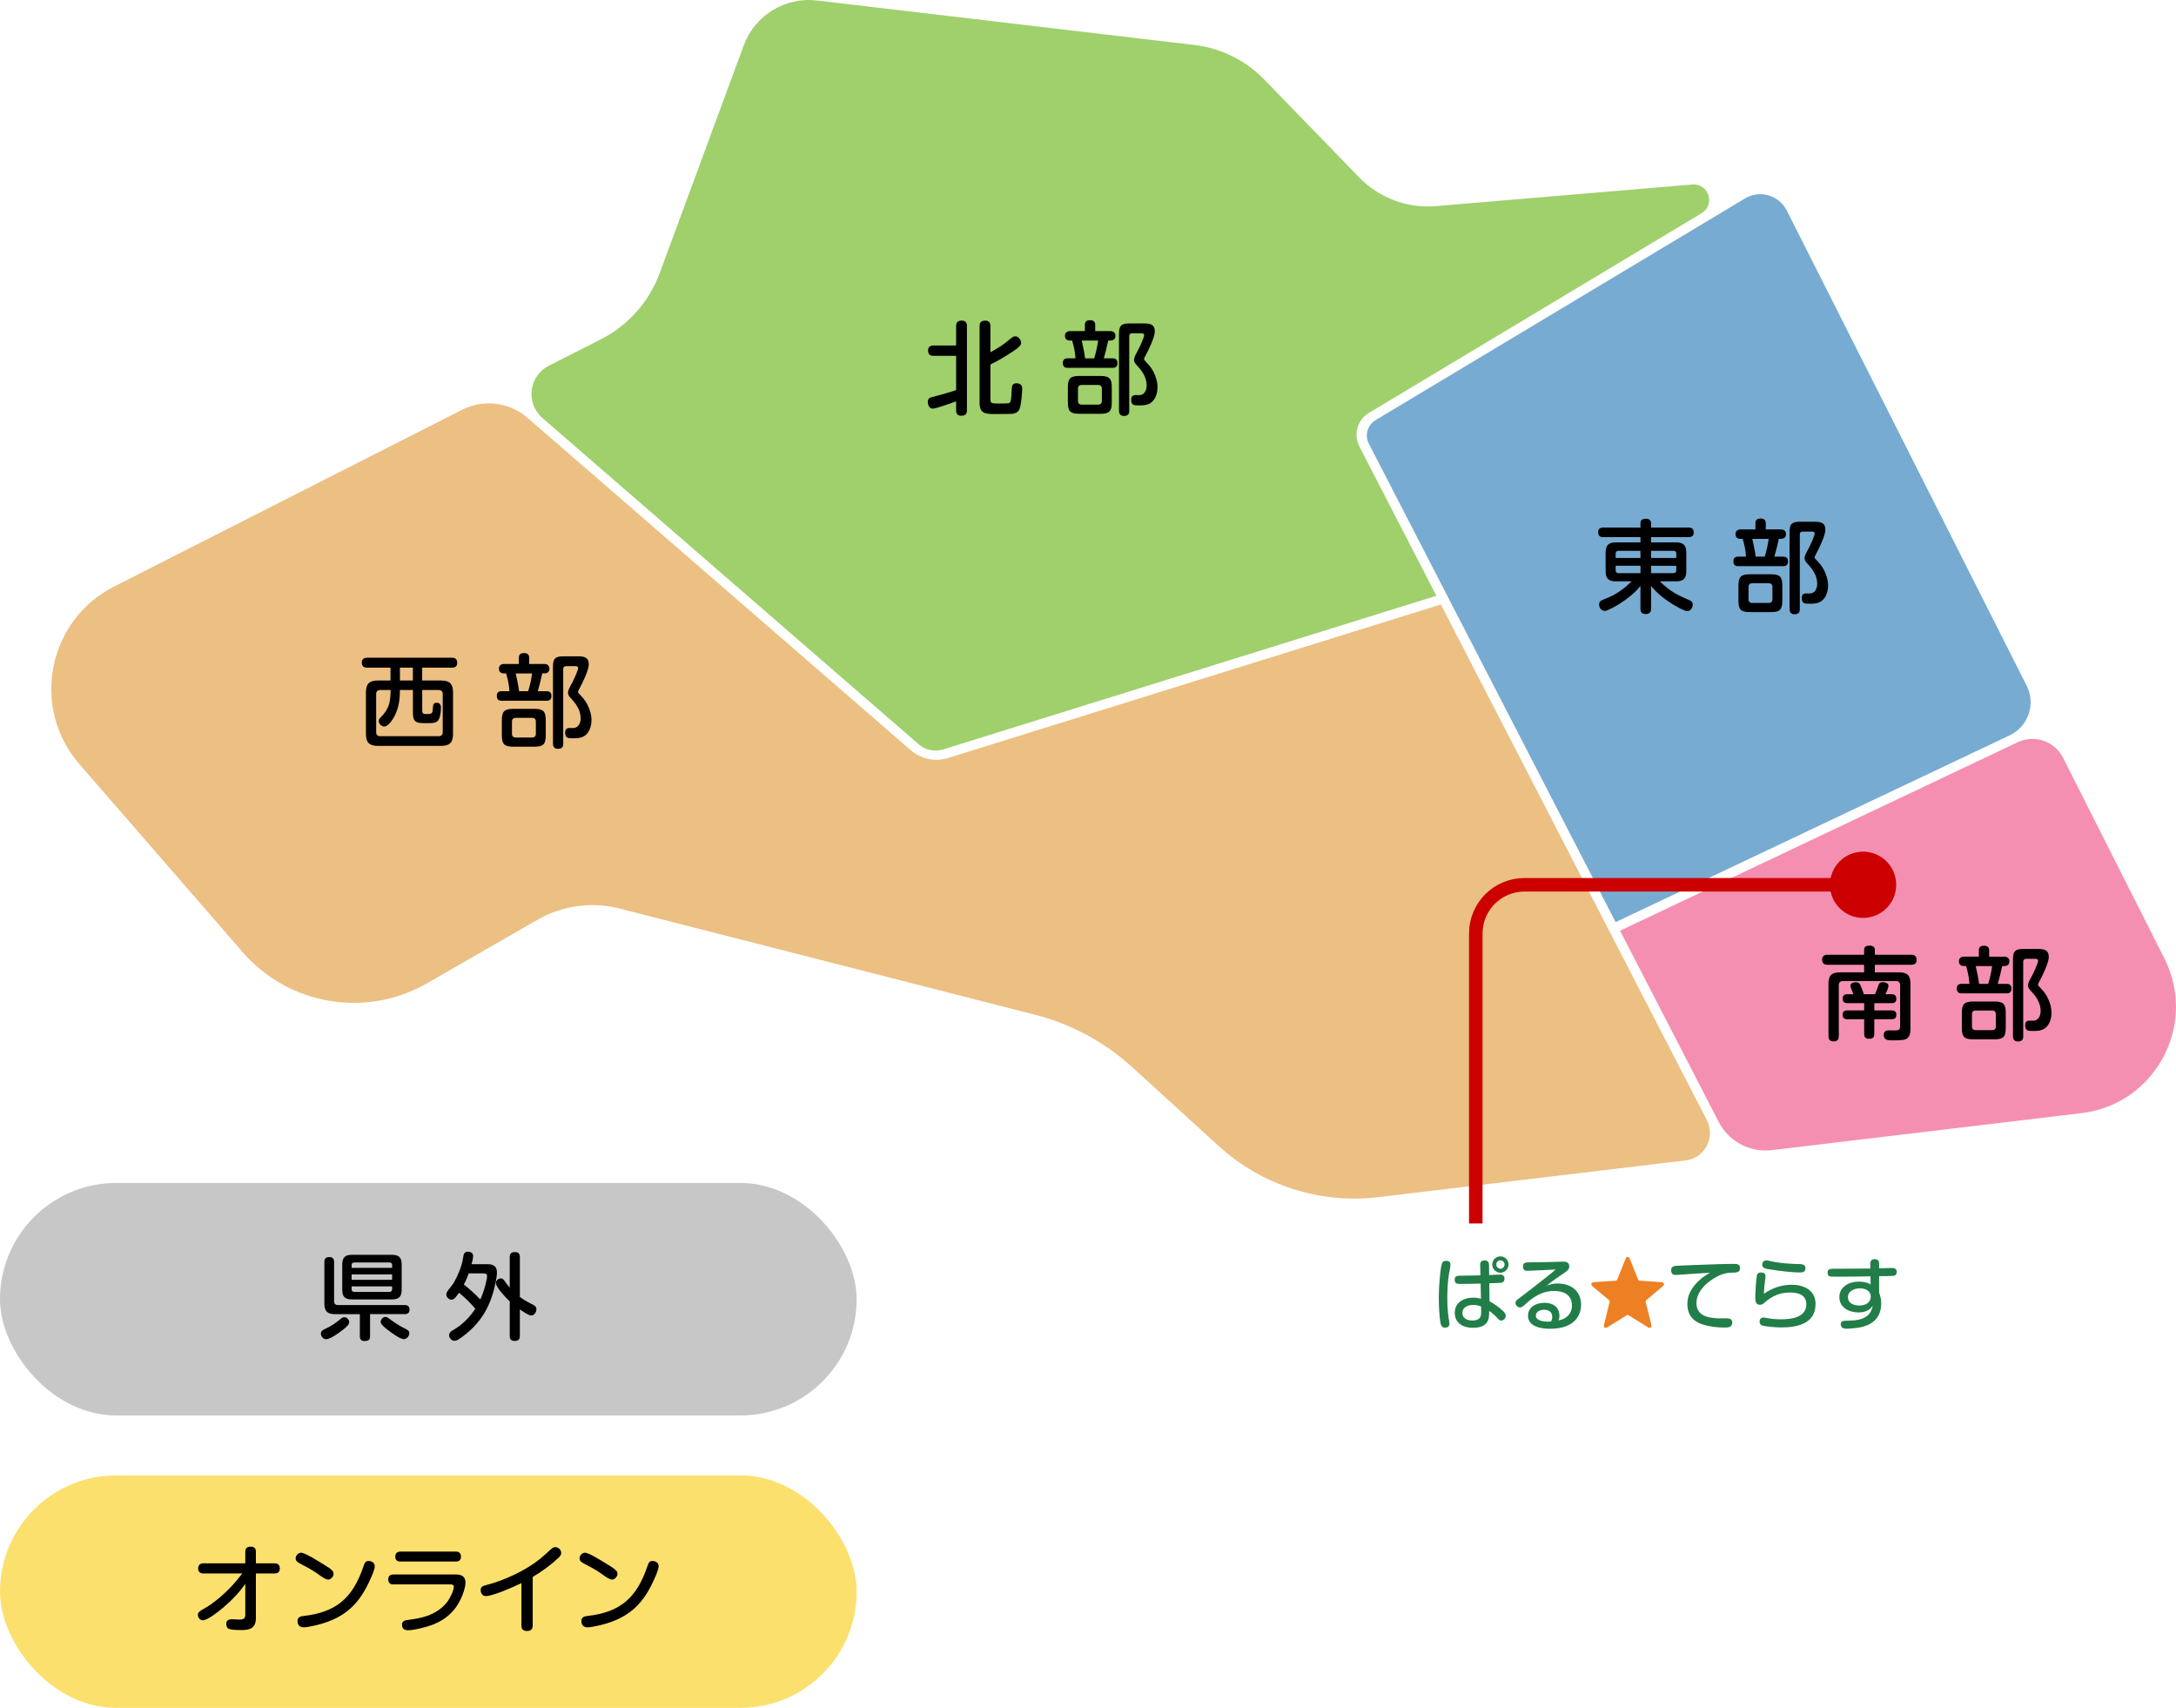
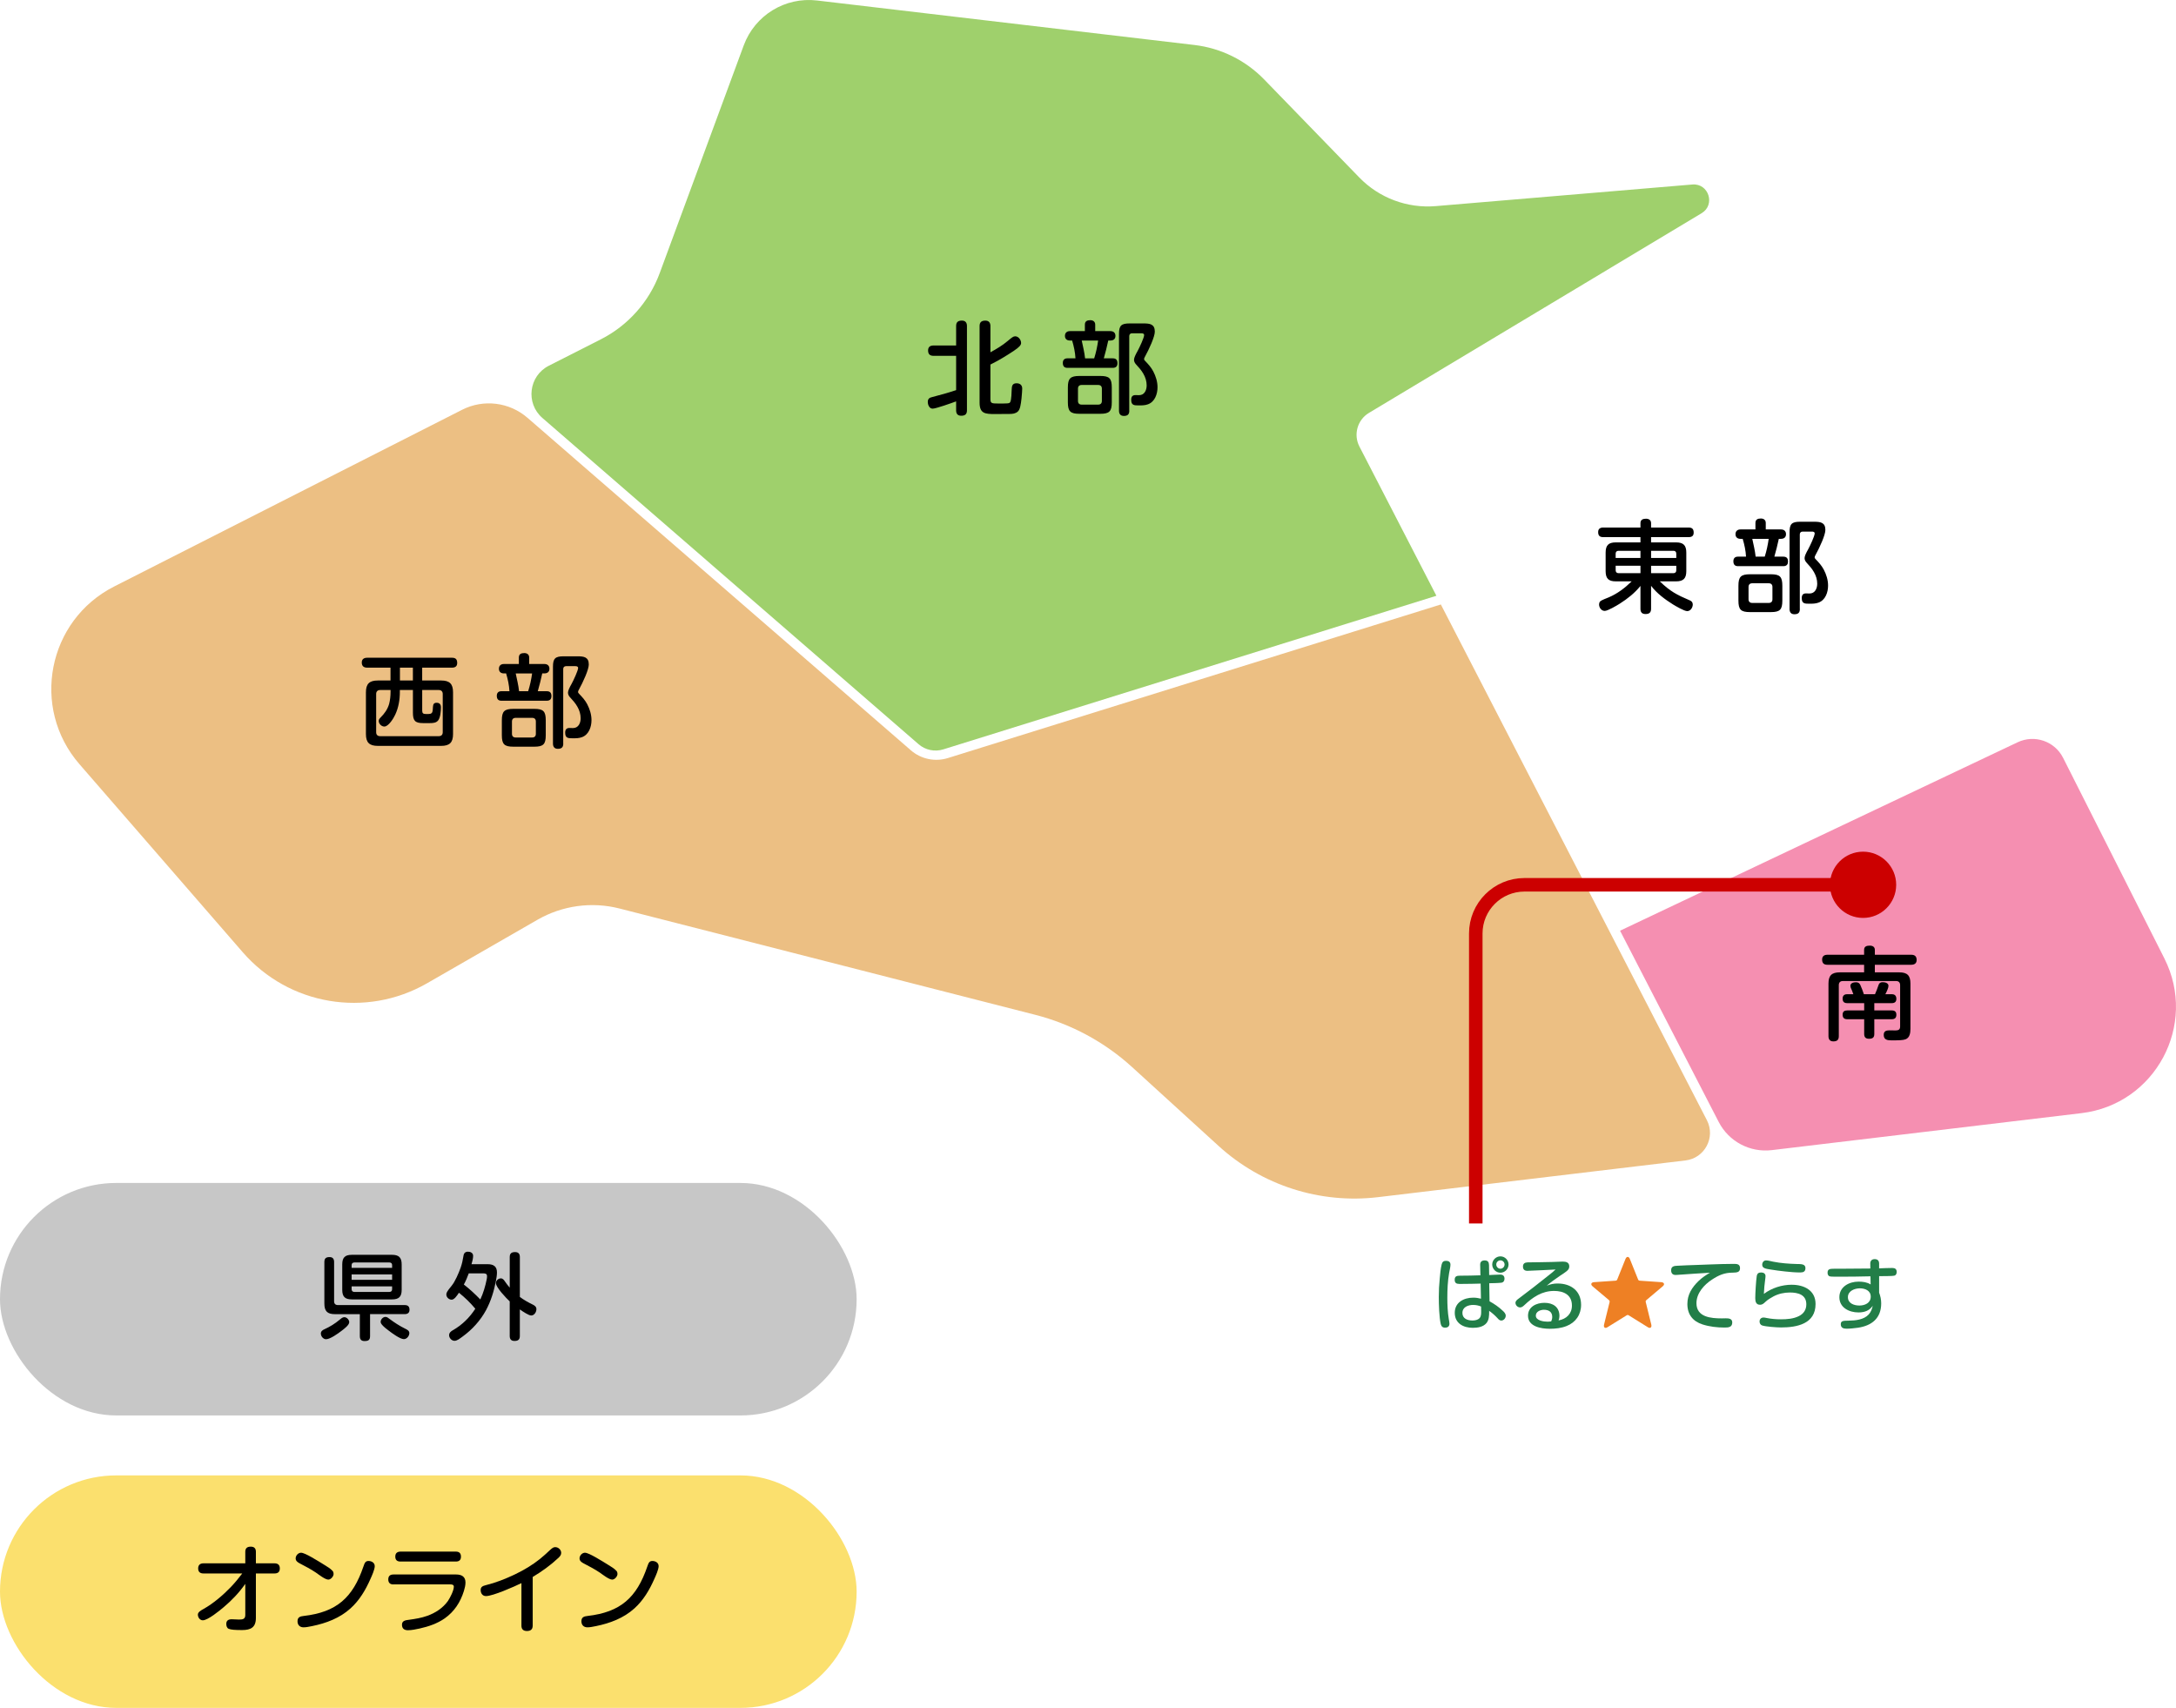
<svg xmlns="http://www.w3.org/2000/svg" id="_レイヤー_1" data-name="レイヤー 1" viewBox="0 0 1126.75 884.21">
  <defs>
    <style>
      .cls-1 {
        fill: #f58fb1;
      }

      .cls-2 {
        fill: #c00;
      }

      .cls-3 {
        fill: #fbe06e;
      }

      .cls-4 {
        fill: #c7c7c7;
      }

      .cls-5 {
        fill: #77abd2;
      }

      .cls-6 {
        fill: #227e48;
      }

      .cls-7 {
        fill: #ee8024;
      }

      .cls-8 {
        fill: none;
        stroke: #c00;
        stroke-miterlimit: 10;
        stroke-width: 7px;
      }

      .cls-9 {
        fill: #9fd06c;
      }

      .cls-10 {
        fill: #ecbf83;
      }
    </style>
  </defs>
  <rect class="cls-4" x="0" y="612.45" width="443.57" height="120.36" rx="60.18" ry="60.18" />
  <g>
    <path d="M176.68,689.14c-1.67,1.27-5.73,4.21-7.84,4.21-1.47,0-2.7-1.52-2.7-2.94,0-1.23.93-1.81,1.91-2.25,2.79-1.27,5.34-2.84,7.69-4.8,1.03-.88,1.71-1.42,2.55-1.42,1.27,0,2.55,1.32,2.55,2.6,0,1.42-2.5,3.38-4.17,4.61ZM191.62,691.74c0,2.11-.98,2.55-2.89,2.55-1.71,0-2.4-.88-2.4-2.55v-11.37h-12.93c-3.92,0-5.44-1.57-5.44-5.49v-21.51c0-1.91.88-2.55,2.69-2.55,1.67,0,2.35.93,2.35,2.55v20.38c0,1.23.74,1.91,1.91,1.91h34.59c1.71,0,2.55.73,2.55,2.45,0,1.62-1.03,2.25-2.55,2.25h-17.88v11.37ZM207.99,667.78c0,3.53-1.42,4.95-4.95,4.95h-20.87c-3.53,0-4.95-1.42-4.95-4.95v-13.18c0-3.53,1.42-4.95,4.95-4.95h20.87c3.53,0,4.95,1.47,4.95,4.95v13.18ZM203.04,656.41v-1.42c0-.88-.49-1.37-1.37-1.37h-18.23c-.83,0-1.37.49-1.37,1.37v1.42h20.97ZM203.04,662.59v-2.79h-20.97v2.79h20.97ZM182.07,667.49c0,.83.54,1.37,1.37,1.37h18.23c.88,0,1.37-.54,1.37-1.37v-1.52h-20.97v1.52ZM201.28,688.9c-1.23-.93-2.45-1.86-3.48-3.04-.39-.44-.69-.98-.69-1.52,0-1.27,1.22-2.55,2.5-2.55.78,0,1.47.54,2.01.98,2.6,1.96,5.34,3.72,8.23,5.14.98.49,2.11,1.03,2.11,2.25,0,1.52-1.32,3.14-2.84,3.14-1.96,0-6.27-3.18-7.84-4.41Z" />
    <path d="M237.63,669.3c-1.03,1.57-2.4,3.58-3.77,3.58s-2.74-1.23-2.74-2.65c0-.93.25-1.52,2.74-4.56,1.81-2.2,3.62-6.47,4.65-9.31.74-2.06,1.18-4.31,1.52-6.37.2-1.27.98-1.96,2.3-1.96s2.65.64,2.65,2.11c0,1.03-.15,2.01-.83,4.36h8.33c2.99,0,4.85,1.08,4.85,4.26,0,1.42-.25,2.84-.49,4.21-1.03,5.34-2.6,10.58-5.19,15.38-2.94,5.39-7.15,10-12.05,13.57-1.71,1.27-2.99,2.25-4.26,2.25-1.47,0-2.79-1.47-2.79-2.89,0-1.27.93-2.01,1.96-2.6,4.7-2.65,8.72-6.61,11.61-11.12-2.55-3.04-5.39-5.83-8.48-8.28ZM252.04,662.24c.1-.49.15-.98.15-1.52,0-1.27-.83-1.47-1.96-1.47h-7.5c-.74,1.96-1.52,3.92-2.55,5.78,3.04,2.35,5.88,5,8.53,7.74,1.57-3.33,2.6-6.91,3.33-10.53ZM275.9,675.43c.98.49,1.86,1.13,1.86,2.35,0,1.47-1.08,3.28-2.7,3.28-1.22,0-4.07-1.86-5.88-3.14v13.77c0,1.91-.98,2.55-2.79,2.55-1.71,0-2.45-.93-2.45-2.55v-17.93c-1.67-1.52-7.15-7.25-7.15-9.41,0-1.37,1.22-2.5,2.55-2.5,1.03,0,1.62.83,2.11,1.57.78,1.18,1.62,2.21,2.5,3.23v-15.87c0-1.91.98-2.55,2.79-2.55,1.71,0,2.45.93,2.45,2.55v20.68c2.11,1.57,4.36,2.84,6.71,3.97Z" />
  </g>
  <rect class="cls-3" x="0" y="763.85" width="443.57" height="120.36" rx="60.18" ry="60.18" />
  <g>
    <path d="M115.84,832.06c-2.06,1.76-8.23,6.81-10.83,6.81-1.52,0-2.55-1.52-2.55-2.94,0-1.27,1.52-2.16,2.94-2.94,5-2.79,10.09-7.15,14.06-11.27,2.16-2.25,4.12-4.65,5.98-7.1h-20.04c-1.76,0-2.79-.78-2.79-2.6s1.03-2.65,2.79-2.65h21.61v-5.98c0-1.91,1.03-2.65,2.84-2.65s2.65.93,2.65,2.65v5.98h9.6c1.76,0,2.79.78,2.79,2.65s-1.03,2.6-2.79,2.6h-9.6v23.03c0,4.9-2.65,6.27-7.15,6.27-3.53,0-5.73-.15-6.91-.64-.98-.39-1.27-1.57-1.27-2.55,0-1.81,1.18-2.4,2.84-2.4,1.22,0,2.5.15,3.72.15,1.86,0,3.28-.15,3.28-2.35v-16.12c-3.18,4.51-6.96,8.53-11.17,12.05Z" />
    <path d="M155.93,803.89c.98,0,3.14,1.03,5.39,2.3,2.55,1.42,5.24,3.14,6.37,3.82,1.42.88,3.53,2.11,4.56,3.33.34.39.49.98.49,1.52,0,1.27-1.42,2.94-2.74,2.94-1.67,0-5-2.65-6.42-3.63-2.65-1.81-5.59-3.28-8.43-4.8-1.03-.54-2.06-1.27-2.06-2.55,0-1.47,1.32-2.94,2.84-2.94ZM194.05,810.8c0,1.71-1.47,5-2.21,6.61-2.5,5.68-5.68,11.12-10.39,15.34-5.54,5-12.59,7.64-19.79,9.11-2.11.44-3.28.64-4.51.64-1.91,0-3.09-1.23-3.09-3.14,0-2.11,1.37-2.55,3.18-2.74,17.05-1.96,25.43-9.46,30.92-25.53.64-1.86,1.03-2.94,2.65-2.94s3.23.93,3.23,2.65Z" />
    <path d="M203.7,820.3c-1.67,0-2.65-.83-2.65-2.6s.98-2.55,2.65-2.55h32.53c2.74,0,4.8,1.08,4.8,4.12,0,1.52-.39,2.99-.83,4.46-1.81,5.78-4.95,10.63-9.95,14.16-3.87,2.69-8.38,4.21-12.98,5.24-1.96.39-4.02.88-6.03.88-1.86,0-3.09-.83-3.09-2.84s1.57-2.35,3.87-2.6c3.14-.44,6.22-.93,9.21-2.01,4.17-1.47,8.08-4.02,10.68-7.64,1.13-1.67,3.09-5.44,3.09-7.45,0-1.03-.93-1.18-1.76-1.18h-29.54ZM236.04,803.3c1.71,0,2.65.83,2.65,2.6s-.93,2.55-2.65,2.55h-28.71c-1.71,0-2.65-.83-2.65-2.55s.93-2.55,2.65-2.6h28.71Z" />
    <path d="M275.83,841.67c0,1.96-1.13,2.74-2.99,2.74s-2.84-.93-2.84-2.74v-22.05c-3.58,1.76-14.75,6.71-18.37,6.71-1.76,0-2.74-1.42-2.74-3.14s1.18-2.11,2.65-2.5c5.19-1.27,10.24-3.28,15.09-5.59,4.61-2.2,9.06-4.85,13.03-8.04,1.86-1.52,3.58-3.09,5.29-4.7,1.03-.93,1.67-1.37,2.55-1.37,1.62,0,3.09,1.37,3.09,2.99,0,1.08-.69,1.86-1.42,2.55-4.07,3.82-8.57,7.06-13.33,9.9v25.23Z" />
    <path d="M302.93,803.89c.98,0,3.14,1.03,5.39,2.3,2.55,1.42,5.24,3.14,6.37,3.82,1.42.88,3.53,2.11,4.56,3.33.34.39.49.98.49,1.52,0,1.27-1.42,2.94-2.74,2.94-1.67,0-5-2.65-6.42-3.63-2.65-1.81-5.59-3.28-8.43-4.8-1.03-.54-2.06-1.27-2.06-2.55,0-1.47,1.32-2.94,2.84-2.94ZM341.05,810.8c0,1.71-1.47,5-2.21,6.61-2.5,5.68-5.68,11.12-10.39,15.34-5.54,5-12.59,7.64-19.79,9.11-2.11.44-3.28.64-4.51.64-1.91,0-3.09-1.23-3.09-3.14,0-2.11,1.37-2.55,3.18-2.74,17.05-1.96,25.43-9.46,30.92-25.53.64-1.86,1.03-2.94,2.65-2.94s3.23.93,3.23,2.65Z" />
  </g>
-   <path class="cls-5" d="M836.58,477.4l204.05-96.7c9.63-4.56,13.61-16.17,8.81-25.68l-124.22-246c-4.04-7.99-14.01-10.87-21.69-6.27l-191.25,114.77c-4.2,2.52-5.72,7.86-3.47,12.21l127.77,247.66Z" />
  <path class="cls-1" d="M1120.75,496.24l-52.46-103.89c-4.36-8.63-14.79-12.2-23.53-8.07l-205.88,97.57,51.09,99.03c5.22,10.11,16.16,15.92,27.46,14.57l160.39-19.15c38.21-4.56,60.27-45.71,42.93-80.06Z" />
  <path class="cls-10" d="M746.11,312.94l-255.28,79.52c-6.65,2.07-13.91.56-19.17-4.01l-198.53-172.15c-9.38-8.13-22.75-9.78-33.82-4.16l-180.21,91.51c-34.48,17.51-43.32,62.77-17.97,91.97l84.56,97.37c23.87,27.49,63.86,34.23,95.43,16.08l57.19-32.89c12.88-7.4,28.14-9.49,42.53-5.81l215.11,54.99c18.75,4.79,36.03,14.12,50.33,27.16l44.73,40.78c22.39,20.41,52.54,30.08,82.62,26.49l159.15-19c9.95-1.19,15.65-11.94,11.06-20.84l-137.75-266.99Z" />
  <path class="cls-9" d="M488.44,387.97l255.34-79.53-39.87-77.27c-3.2-6.2-1.03-13.82,4.95-17.41l172.25-103.37c7.28-4.37,3.66-15.58-4.8-14.87l-132.87,11.19c-14.75,1.24-29.28-4.2-39.59-14.82l-49.25-50.75c-9.63-9.92-22.39-16.23-36.12-17.85L423.02.25c-16.48-1.94-32.15,7.66-37.9,23.23l-43.52,117.92c-5.49,14.87-16.39,27.12-30.53,34.3l-26.89,13.65c-10.39,5.28-12.13,19.4-3.32,27.04l194.78,168.9c3.52,3.05,8.36,4.06,12.8,2.68Z" />
  <g>
    <path d="M482.94,211.57c-1.78,0-2.52-2.04-2.52-3.51,0-1.62.89-2.2,2.36-2.52,4.14-1.05,8.23-2.2,12.31-3.56v-17.76h-11.74c-1.89,0-2.78-.94-2.78-2.78s1.1-2.57,2.78-2.57h11.74v-10.11c0-2.04,1.05-2.78,2.99-2.78,1.78,0,2.62,1.05,2.62,2.78v43.7c0,2.04-1.05,2.78-2.99,2.78-1.83,0-2.62-1.05-2.62-2.78v-4.66c-2.1.79-10.48,3.77-12.16,3.77ZM512.86,206.8c0,2.04.89,2.1,3.77,2.1h3.04c1.26,0,2.62-.05,3.04-.31.68-.42,1-1.89,1.15-6.81.05-1.89.31-3.35,2.52-3.35,1.78,0,2.93.94,2.93,2.72,0,.84-.16,3.2-.37,5.19-.37,3.25-.73,5.66-1.89,6.71-1.21,1.1-2.78,1.26-4.3,1.26-2.1.05-5.55.05-7.6.05-4.98,0-7.91-.21-7.91-5.87v-39.72c0-1.99,1.05-2.78,2.99-2.78,1.78,0,2.62,1.05,2.62,2.78v13.62c3.14-1.73,6.18-3.51,8.96-5.87,2.2-1.83,2.88-2.41,3.88-2.41,1.73,0,3.04,1.89,3.04,3.46,0,1.05-.84,2.1-3.72,4.03-3.93,2.62-7.91,5.03-12.16,7.13v18.08Z" />
    <path d="M561.76,168.08c0-1.83,1.21-2.31,2.83-2.31,1.47,0,2.52.79,2.52,2.31v3.35h7.86c1.57,0,2.62.84,2.62,2.46s-1.05,2.41-2.62,2.41h-1.1c-.63,3.09-1.47,6.18-2.31,9.22h4.61c1.73,0,2.46.84,2.46,2.52s-.89,2.41-2.46,2.41h-23.42c-1.68,0-2.41-.89-2.41-2.57,0-1.52.84-2.36,2.36-2.36h4.19c-.16-3.09-.84-6.24-1.73-9.22h-1.15c-1.52,0-2.57-.79-2.57-2.41s1.05-2.46,2.57-2.46h7.75v-3.35ZM569.72,194.64c4.72,0,5.97,1.26,5.97,5.97v7.65c0,4.72-1.26,5.97-5.97,5.97h-10.74c-4.77,0-6.03-1.26-6.03-5.97v-7.65c0-4.66,1.26-5.97,6.03-5.97h10.74ZM560.08,199.31c-1.21,0-1.89.68-1.89,1.89v6.39c0,1.21.68,1.89,1.89,1.89h8.59c1.21,0,1.89-.68,1.89-1.89v-6.39c0-1.21-.68-1.89-1.89-1.89h-8.59ZM561.86,185.53h4.72c.94-2.99,1.62-6.13,2.04-9.22h-8.49c.63,3.04,1.42,6.13,1.73,9.22ZM584.76,212.62c0,1.94-.89,2.72-2.83,2.72-1.73,0-2.51-1.05-2.51-2.72v-39.77c0-4.24,1.15-5.4,5.45-5.4h7.28c3.2,0,5.82.31,5.82,4.24,0,2.62-2.88,8.96-5.19,13.15-.16.31-.37.68-.37,1.05s.26.68.52.94c1.73,1.83,3.04,3.2,4.24,5.45,1.31,2.52,2.2,5.29,2.2,8.23,0,3.46-1.36,7.49-4.93,8.8-1.52.58-3.14.58-4.72.58-2.41,0-3.98,0-3.98-2.93,0-1.52.63-2.41,2.2-2.41.63,0,1.26.05,1.83.05,2.83,0,3.98-2.57,3.98-5.08,0-2.1-.63-4.14-1.68-5.97-1.05-1.89-2.52-3.46-3.98-5.08-.52-.63-.89-1.36-.89-2.2,0-1,.73-2.57,1.89-4.61.84-1.52,3.35-6.81,3.35-8.17,0-.84-.84-.94-1.47-.94h-4.77c-.94,0-1.47.58-1.47,1.47v38.62Z" />
  </g>
  <g>
    <path d="M867.89,280.81c3.77,0,5.29,1.52,5.29,5.29v9.59c0,3.77-1.52,5.29-5.29,5.29h-8.44c5.4,5.19,8.8,6.97,15.56,9.85.94.37,1.52,1.1,1.52,2.1,0,1.62-1.15,3.46-2.88,3.46-1.57,0-5.97-2.62-7.44-3.51-4.14-2.62-8.23-5.61-11.27-9.59v11.89c0,1.99-1,2.72-2.88,2.72s-2.62-1-2.62-2.72v-11.84c-2.93,3.67-6.71,6.65-10.69,9.17-1.47.94-6.24,3.77-7.81,3.77-1.73,0-2.93-1.68-2.93-3.35,0-.52.16-1.1.52-1.52.68-.73,3.51-1.73,4.61-2.2,4.4-1.89,8.33-4.87,11.74-8.23h-8.23c-3.77,0-5.24-1.52-5.24-5.29v-9.59c0-3.77,1.47-5.29,5.24-5.29h12.79v-2.72h-19.23c-1.89,0-2.67-.79-2.67-2.67,0-1.68,1.1-2.31,2.67-2.31h19.23v-2.25c0-1.83,1.31-2.31,2.88-2.31,1.47,0,2.62.73,2.62,2.31v2.25h19.39c1.89,0,2.67.79,2.67,2.67,0,1.73-1.05,2.31-2.67,2.31h-19.39v2.72h12.94ZM849.44,285.16h-11.37c-.94,0-1.47.58-1.47,1.47v2.25h12.84v-3.72ZM836.61,292.91v2.36c0,.89.52,1.47,1.47,1.47h11.37v-3.83h-12.84ZM867.99,288.88v-2.25c0-.89-.52-1.47-1.41-1.47h-11.63v3.72h13.05ZM854.95,296.74h11.63c.89,0,1.41-.58,1.41-1.47v-2.36h-13.05v3.83Z" />
    <path d="M908.98,270.75c0-1.83,1.21-2.31,2.83-2.31,1.47,0,2.52.79,2.52,2.31v3.35h7.86c1.57,0,2.62.84,2.62,2.46s-1.05,2.41-2.62,2.41h-1.1c-.63,3.09-1.47,6.18-2.31,9.22h4.61c1.73,0,2.46.84,2.46,2.52s-.89,2.41-2.46,2.41h-23.42c-1.68,0-2.41-.89-2.41-2.57,0-1.52.84-2.36,2.36-2.36h4.19c-.16-3.09-.84-6.24-1.73-9.22h-1.15c-1.52,0-2.57-.79-2.57-2.41s1.05-2.46,2.57-2.46h7.75v-3.35ZM916.94,297.31c4.72,0,5.97,1.26,5.97,5.97v7.65c0,4.72-1.26,5.97-5.97,5.97h-10.74c-4.77,0-6.03-1.26-6.03-5.97v-7.65c0-4.66,1.26-5.97,6.03-5.97h10.74ZM907.3,301.98c-1.21,0-1.89.68-1.89,1.89v6.39c0,1.21.68,1.89,1.89,1.89h8.59c1.21,0,1.89-.68,1.89-1.89v-6.39c0-1.21-.68-1.89-1.89-1.89h-8.59ZM909.08,288.19h4.72c.94-2.99,1.62-6.13,2.04-9.22h-8.49c.63,3.04,1.42,6.13,1.73,9.22ZM931.98,315.29c0,1.94-.89,2.72-2.83,2.72-1.73,0-2.51-1.05-2.51-2.72v-39.77c0-4.24,1.15-5.4,5.45-5.4h7.28c3.2,0,5.82.31,5.82,4.24,0,2.62-2.88,8.96-5.19,13.15-.16.31-.37.68-.37,1.05s.26.68.52.94c1.73,1.83,3.04,3.2,4.24,5.45,1.31,2.52,2.2,5.29,2.2,8.23,0,3.46-1.36,7.49-4.93,8.8-1.52.58-3.14.58-4.72.58-2.41,0-3.98,0-3.98-2.93,0-1.52.63-2.41,2.2-2.41.63,0,1.26.05,1.83.05,2.83,0,3.98-2.57,3.98-5.08,0-2.1-.63-4.14-1.68-5.97-1.05-1.89-2.52-3.46-3.98-5.08-.52-.63-.89-1.36-.89-2.2,0-1,.73-2.57,1.89-4.61.84-1.52,3.35-6.81,3.35-8.17,0-.84-.84-.94-1.47-.94h-4.77c-.94,0-1.47.58-1.47,1.47v38.62Z" />
  </g>
  <g>
    <path d="M983.42,503.41c4.19,0,5.82,1.62,5.82,5.82v23.47c0,2.1-.37,4.51-2.46,5.34-1.31.52-3.41.58-7.44.58-2.04,0-3.93-.31-3.93-2.83,0-1.94,1.26-2.36,2.93-2.36,1.1,0,2.15.05,3.2.05,1.47,0,2.36-.42,2.36-2.04v-21.43c0-1.31-.73-2.1-2.04-2.1h-27.67c-1.31,0-2.04.79-2.04,2.1v26.41c0,1.94-.89,2.73-2.83,2.73-1.78,0-2.52-1.05-2.52-2.73v-27.19c0-4.19,1.68-5.82,5.87-5.82h12.58v-3.93h-19.02c-1.83,0-2.72-.84-2.72-2.72,0-1.73,1.1-2.46,2.72-2.46h19.02v-2.52c0-1.89,1.42-2.2,2.99-2.2,1.47,0,2.57.68,2.57,2.2v2.52h18.86c1.83,0,2.78.84,2.78,2.72,0,1.73-1.15,2.46-2.78,2.46h-18.86v3.93h12.63ZM959,512.89c-.52-1.1-.84-1.83-.84-2.52,0-1.47,1.68-1.83,2.83-1.83s1.83.37,2.31,1.42c.68,1.57,1.31,3.14,1.83,4.77h5.76c.68-1.52,1.26-3.04,1.78-4.61.37-1.15.94-1.62,2.2-1.62s2.99.42,2.99,1.89c0,1-.73,2.67-1.62,4.35h3.51c1.47,0,2.2.94,2.2,2.36,0,1.62-.89,2.25-2.41,2.25h-9.01v3.77h9.01c1.57,0,2.41.63,2.41,2.25s-.84,2.31-2.41,2.31h-9.01v7.65c0,1.94-1,2.46-2.78,2.46-1.68,0-2.46-.79-2.46-2.46v-7.65h-8.75c-1.62,0-2.41-.73-2.41-2.36s.89-2.2,2.41-2.2h8.75v-3.77h-8.75c-1.68,0-2.41-.73-2.41-2.41,0-1.36.79-2.2,2.2-2.2h3.35c-.21-.63-.42-1.26-.68-1.83Z" />
-     <path d="M1024.66,491.93c0-1.83,1.21-2.31,2.83-2.31,1.47,0,2.52.79,2.52,2.31v3.35h7.86c1.57,0,2.62.84,2.62,2.46s-1.05,2.41-2.62,2.41h-1.1c-.63,3.09-1.47,6.18-2.31,9.22h4.61c1.73,0,2.46.84,2.46,2.51s-.89,2.41-2.46,2.41h-23.42c-1.68,0-2.41-.89-2.41-2.57,0-1.52.84-2.36,2.36-2.36h4.19c-.16-3.09-.84-6.24-1.73-9.22h-1.15c-1.52,0-2.57-.79-2.57-2.41s1.05-2.46,2.57-2.46h7.75v-3.35ZM1032.63,518.5c4.72,0,5.97,1.26,5.97,5.97v7.65c0,4.72-1.26,5.97-5.97,5.97h-10.74c-4.77,0-6.03-1.26-6.03-5.97v-7.65c0-4.66,1.26-5.97,6.03-5.97h10.74ZM1022.99,523.16c-1.21,0-1.89.68-1.89,1.89v6.39c0,1.21.68,1.89,1.89,1.89h8.59c1.21,0,1.89-.68,1.89-1.89v-6.39c0-1.21-.68-1.89-1.89-1.89h-8.59ZM1024.77,509.38h4.72c.94-2.99,1.62-6.13,2.04-9.22h-8.49c.63,3.04,1.42,6.13,1.73,9.22ZM1047.67,536.47c0,1.94-.89,2.72-2.83,2.72-1.73,0-2.51-1.05-2.51-2.72v-39.77c0-4.24,1.15-5.4,5.45-5.4h7.28c3.2,0,5.82.31,5.82,4.25,0,2.62-2.88,8.96-5.19,13.15-.16.31-.37.68-.37,1.05s.26.68.52.94c1.73,1.83,3.04,3.2,4.24,5.45,1.31,2.51,2.2,5.29,2.2,8.23,0,3.46-1.36,7.49-4.93,8.8-1.52.58-3.14.58-4.72.58-2.41,0-3.98,0-3.98-2.93,0-1.52.63-2.41,2.2-2.41.63,0,1.26.05,1.83.05,2.83,0,3.98-2.57,3.98-5.08,0-2.1-.63-4.14-1.68-5.97-1.05-1.89-2.52-3.46-3.98-5.08-.52-.63-.89-1.36-.89-2.2,0-1,.73-2.57,1.89-4.61.84-1.52,3.35-6.81,3.35-8.17,0-.84-.84-.94-1.47-.94h-4.77c-.94,0-1.47.58-1.47,1.47v38.62Z" />
  </g>
  <g>
    <path class="cls-6" d="M751.06,654.78c0,1.17-.49,3.08-.69,4.25-.73,4.13-.93,8.62-.93,12.79,0,3.72.16,7.53.77,11.17.12.77.32,1.54.32,2.31,0,1.42-.89,2.06-2.27,2.06-1.29,0-1.9-.65-2.23-1.86-.81-3.48-1.01-10.28-1.01-14.01,0-3.2.16-6.36.49-9.55.2-2.27.45-5.22,1.01-7.37.32-1.21.93-1.82,2.23-1.82,1.38,0,2.31.57,2.31,2.02ZM766.44,654.94c-.04-1.62.73-2.39,2.35-2.39s2.19.85,2.23,2.35l.08,5.22c1.9-.04,3.8-.24,5.71-.24,1.42,0,2.23.69,2.23,2.15,0,1.05-.53,1.9-1.62,2.06-1.66.2-4.49.24-6.28.28l.16,9.35c2.47,1.34,4.82,2.96,6.84,4.9.73.65,1.54,1.5,1.54,2.55,0,1.25-1.01,2.51-2.31,2.51-.81,0-1.38-.57-1.86-1.13-1.34-1.46-2.79-2.75-4.41-3.89,0,2.75-.08,4.7-1.42,6.36-1.66,1.98-4.57,2.43-7.04,2.43-4.86,0-9.35-2.31-9.35-7.77s4.74-7.85,9.59-7.85c1.34,0,2.67.2,3.97.53l-.16-7.81c-3.12.08-6.23.16-9.31.16h-1.78c-1.5,0-2.35-.53-2.35-2.15,0-1.9,1.21-2.1,2.79-2.1,3.48-.04,7-.04,10.53-.2l-.12-5.3ZM762.88,675.59c-2.63,0-5.63,1.05-5.63,4.17,0,2.92,2.63,3.89,5.18,3.89,1.29,0,2.75-.24,3.68-1.21.77-.81.85-2.11.85-3.24,0-.93,0-1.82-.04-2.79-1.29-.53-2.63-.81-4.05-.81ZM781.14,654.66c0,2.31-1.9,4.25-4.21,4.25s-4.25-1.94-4.25-4.25,1.94-4.21,4.25-4.21,4.21,1.9,4.21,4.21ZM774.78,654.66c0,1.17.97,2.19,2.15,2.19s2.15-1.01,2.15-2.19-.97-2.15-2.15-2.15-2.15.97-2.15,2.15Z" />
    <path class="cls-6" d="M806.56,664.5c6.88,0,12.14,3.81,12.14,11.05,0,5.1-2.83,9.15-7.53,10.97-2.71,1.09-5.75,1.42-8.66,1.42-4.37,0-11.29-1.05-11.29-6.76,0-4.7,4.41-6.68,8.5-6.68,4.37,0,7.77,2.11,7.77,6.84,0,.81-.16,1.5-.45,2.27,4.05-.73,6.92-3.44,6.92-7.69,0-5.59-4.29-7.57-9.23-7.57-6.27,0-11.01,3.2-15.38,7.33-.65.61-1.34,1.21-2.23,1.21-1.25,0-2.39-1.13-2.39-2.35,0-.97.77-1.58,1.5-2.11,5.26-3.93,10.4-7.93,15.5-12.02,1.29-1.01,2.59-2.02,3.76-3.16-4.57.24-9.11.49-13.68.65-.28,0-.61.04-.89.04-1.5,0-2.31-.69-2.31-2.23s.97-2.11,2.39-2.15c4.17-.08,8.7-.08,12.47-.2,1.9-.08,4.45-.2,5.71-.2,1.78,0,3.4.41,3.4,2.51,0,.85-.32,1.5-.93,2.07-1.21,1.09-2.67,1.98-4.01,2.87-2.35,1.58-4.57,3.2-6.72,5.02,1.86-.77,3.6-1.13,5.63-1.13ZM803.76,681.82c0-2.63-1.82-3.72-4.29-3.72-1.78,0-4.21.89-4.21,3.04,0,2.59,4.13,3.12,6.03,3.12.65,0,1.29-.08,1.94-.16.32-.73.53-1.46.53-2.27Z" />
    <path class="cls-7" d="M842.83,650.73c.4,0,.89.36,1.13,1.09l4.25,10.57c.16.45.45.61.89.65l11.13.77c.93.08,1.42.49,1.42,1.01,0,.36-.24.77-.73,1.17l-8.38,7.08c-.32.28-.49.61-.36,1.05l2.87,11.66c.04.2.08.4.08.61,0,.69-.36,1.09-.93,1.09-.24,0-.61-.12-.97-.37l-9.84-6.11c-.16-.12-.36-.2-.57-.2s-.37.08-.57.2l-9.84,6.11c-.36.28-.73.37-1.01.37-.57,0-.89-.41-.89-1.09,0-.2.04-.4.08-.61l2.87-11.66c.04-.08.04-.2.04-.28,0-.32-.16-.57-.4-.77l-8.42-7.08c-.49-.41-.69-.81-.69-1.17,0-.53.45-.93,1.38-1.01l11.17-.77c.45-.04.73-.2.89-.65l4.25-10.57c.28-.73.73-1.09,1.13-1.09Z" />
    <path class="cls-6" d="M870.03,659.92c-.77.04-1.58.16-2.35.16-1.58,0-2.35-.85-2.35-2.43,0-2.15,1.66-2.27,3.36-2.35,3.24-.2,6.48-.28,9.72-.4,2.51-.12,5.02-.2,7.53-.28,3.76-.12,7.49-.28,11.9-.28,1.62,0,3.16.12,3.16,2.23s-1.54,2.27-3.85,2.31c-4.17,0-7.17,1.3-10.61,3.56-4.17,2.71-8.1,7.04-8.1,12.27,0,7.25,7.57,7.85,13.12,7.85.65,0,1.34-.04,2.02-.04,1.54,0,3.4.12,3.4,2.15,0,2.55-2.06,2.63-4.05,2.63-3.85,0-7.73-.45-11.38-1.62-4.9-1.58-7.81-5.06-7.81-10.57,0-4.9,2.39-8.62,5.83-11.94,1.78-1.7,3.76-3.04,5.87-4.25-5.14.28-10.28.65-15.42,1.01Z" />
    <path class="cls-6" d="M927.84,665.15c6.32,0,12.27,2.88,12.27,9.96,0,10.28-9.59,12.14-17.85,12.14-2.43,0-7.77-.41-9.76-1.01-.89-.28-1.38-1.13-1.38-2.07,0-1.25.85-2.06,2.06-2.06.53,0,1.05.12,1.58.24,2.43.49,4.94.69,7.41.69,3.12,0,6.48-.24,9.31-1.66,2.51-1.25,3.85-3.32,3.85-6.11,0-5.06-4.41-6.11-8.54-6.11-2.92,0-5.87.65-8.46,2.02-1.42.77-2.87,1.62-4.05,2.71-1.21,1.17-1.86,1.62-2.92,1.62-2.1,0-2.47-1.7-2.47-3.44,0-2.43.4-9.11.77-11.42.24-1.38.97-1.86,2.31-1.86,1.17,0,2.23.57,2.23,1.86,0,.57-.08,1.09-.16,1.66-.32,2.51-.61,5.02-.69,7.57,4.13-3.08,9.35-4.74,14.49-4.74ZM932.33,658.79c-2.67,0-5.38-.24-8.06-.53-2.51-.24-4.94-.61-7.53-1.01-2.67-.4-4.25-.73-4.25-2.47,0-1.17.73-2.23,1.98-2.23,1.13,0,2.55.44,3.68.65,4.01.81,8.22,1.09,12.27,1.21.81,0,1.66,0,2.47.12,1.17.2,1.98.73,1.98,2.02,0,1.7-1.01,2.23-2.55,2.23Z" />
    <path class="cls-6" d="M973.01,669.19c.69,1.82,1.09,3.64,1.09,5.59,0,7.73-4.9,11.58-12.1,12.63-1.94.24-3.89.49-5.83.49-1.58,0-3-.4-3-2.31,0-1.78,1.25-1.82,4.05-1.86,3.52-.04,7.85-.45,10.36-3.16,1.17-1.25,1.78-2.87,2.15-4.53-1.78,2.59-4.37,3.44-7.41,3.44-4.82,0-9.88-2.47-9.88-7.89s5.06-8.06,9.92-8.06c2.15,0,4.41.28,6.27,1.46l-.08-4.21c-5.14.12-10.28.2-15.42.2h-2.63c-1.46,0-2.88-.04-3.32-.28-.61-.36-.85-1.05-.85-1.78,0-1.9,1.17-2.06,3.32-2.06h2.92c5.3,0,10.61-.04,15.91-.12l-.04-2.51c-.04-1.38.73-2.35,2.27-2.35s2.31.81,2.31,2.31v2.47c2.31-.08,4.58-.2,6.84-.2,1.38,0,2.27.57,2.27,2.06,0,.81-.32,1.66-1.17,1.9-1.09.32-6.4.24-7.93.28v8.5ZM962.73,675.91c2.88,0,5.95-1.25,5.95-4.62,0-3.12-2.92-4.29-5.63-4.29s-6.19,1.34-6.19,4.57,3.2,4.33,5.87,4.33Z" />
  </g>
  <g>
    <path d="M190.11,345.66c-1.78,0-2.78-.84-2.78-2.67,0-1.73,1.15-2.46,2.78-2.46h43.96c1.89,0,2.67.84,2.67,2.72,0,1.73-1.05,2.41-2.67,2.41h-15.46v6.65h9.8c4.4,0,6.18,1.73,6.18,6.13v21.59c0,4.4-1.78,6.13-6.18,6.13h-32.75c-4.4,0-6.18-1.73-6.18-6.13v-21.59c0-4.4,1.78-6.13,6.18-6.13h6.55v-6.65h-12.1ZM196.82,357.24c-1.31,0-2.04.79-2.04,2.04v19.81c0,1.31.73,2.04,2.04,2.04h30.39c1.31,0,2.04-.73,2.04-2.04v-19.81c0-1.26-.73-2.04-2.04-2.04h-8.59v10.64c0,1.41.52,1.78,1.89,1.78h1.36c.79,0,1.26-.16,1.52-.37.58-.47.68-1.05.79-3.3.11-1.36.42-2.15,1.94-2.15s2.2.89,2.2,2.36c0,1.89-.26,5.34-1.47,6.81-1,1.21-2.52,1.36-4.24,1.36h-3.56c-4.24,0-5.24-1.36-5.24-5.45v-11.68h-6.76v.94c0,4.09-.68,8.17-2.41,11.84-.79,1.78-3.46,6.13-5.61,6.13-1.52,0-2.93-1.41-2.93-2.93,0-.68.42-1.21.89-1.68,2.1-2.1,3.67-4.24,4.51-7.13.52-2.04.73-4.14.73-6.24v-.94h-5.4ZM207.09,345.66v6.65h6.71v-6.65h-6.71Z" />
    <path d="M268.67,340.42c0-1.83,1.21-2.31,2.83-2.31,1.47,0,2.52.79,2.52,2.31v3.35h7.86c1.57,0,2.62.84,2.62,2.46s-1.05,2.41-2.62,2.41h-1.1c-.63,3.09-1.47,6.18-2.31,9.22h4.61c1.73,0,2.46.84,2.46,2.52s-.89,2.41-2.46,2.41h-23.42c-1.68,0-2.41-.89-2.41-2.57,0-1.52.84-2.36,2.36-2.36h4.19c-.16-3.09-.84-6.24-1.73-9.22h-1.15c-1.52,0-2.57-.79-2.57-2.41s1.05-2.46,2.57-2.46h7.75v-3.35ZM276.63,366.99c4.72,0,5.97,1.26,5.97,5.97v7.65c0,4.72-1.26,5.97-5.97,5.97h-10.74c-4.77,0-6.03-1.26-6.03-5.97v-7.65c0-4.66,1.26-5.97,6.03-5.97h10.74ZM266.99,371.65c-1.21,0-1.89.68-1.89,1.89v6.39c0,1.21.68,1.89,1.89,1.89h8.59c1.21,0,1.89-.68,1.89-1.89v-6.39c0-1.21-.68-1.89-1.89-1.89h-8.59ZM268.77,357.87h4.72c.94-2.99,1.62-6.13,2.04-9.22h-8.49c.63,3.04,1.42,6.13,1.73,9.22ZM291.67,384.96c0,1.94-.89,2.72-2.83,2.72-1.73,0-2.51-1.05-2.51-2.72v-39.77c0-4.24,1.15-5.4,5.45-5.4h7.28c3.2,0,5.82.31,5.82,4.24,0,2.62-2.88,8.96-5.19,13.15-.16.31-.37.68-.37,1.05s.26.68.52.94c1.73,1.83,3.04,3.2,4.24,5.45,1.31,2.52,2.2,5.29,2.2,8.23,0,3.46-1.36,7.49-4.93,8.8-1.52.58-3.14.58-4.72.58-2.41,0-3.98,0-3.98-2.93,0-1.52.63-2.41,2.2-2.41.63,0,1.26.05,1.83.05,2.83,0,3.98-2.57,3.98-5.08,0-2.1-.63-4.14-1.68-5.97-1.05-1.89-2.52-3.46-3.98-5.08-.52-.63-.89-1.36-.89-2.2,0-1,.73-2.57,1.89-4.61.84-1.52,3.35-6.81,3.35-8.17,0-.84-.84-.94-1.47-.94h-4.77c-.94,0-1.47.58-1.47,1.47v38.62Z" />
  </g>
  <circle class="cls-2" cx="964.71" cy="458.08" r="17.15" />
  <path class="cls-8" d="M964.71,458.08h-175.32c-13.93,0-25.22,11.29-25.22,25.22v150.12" />
</svg>